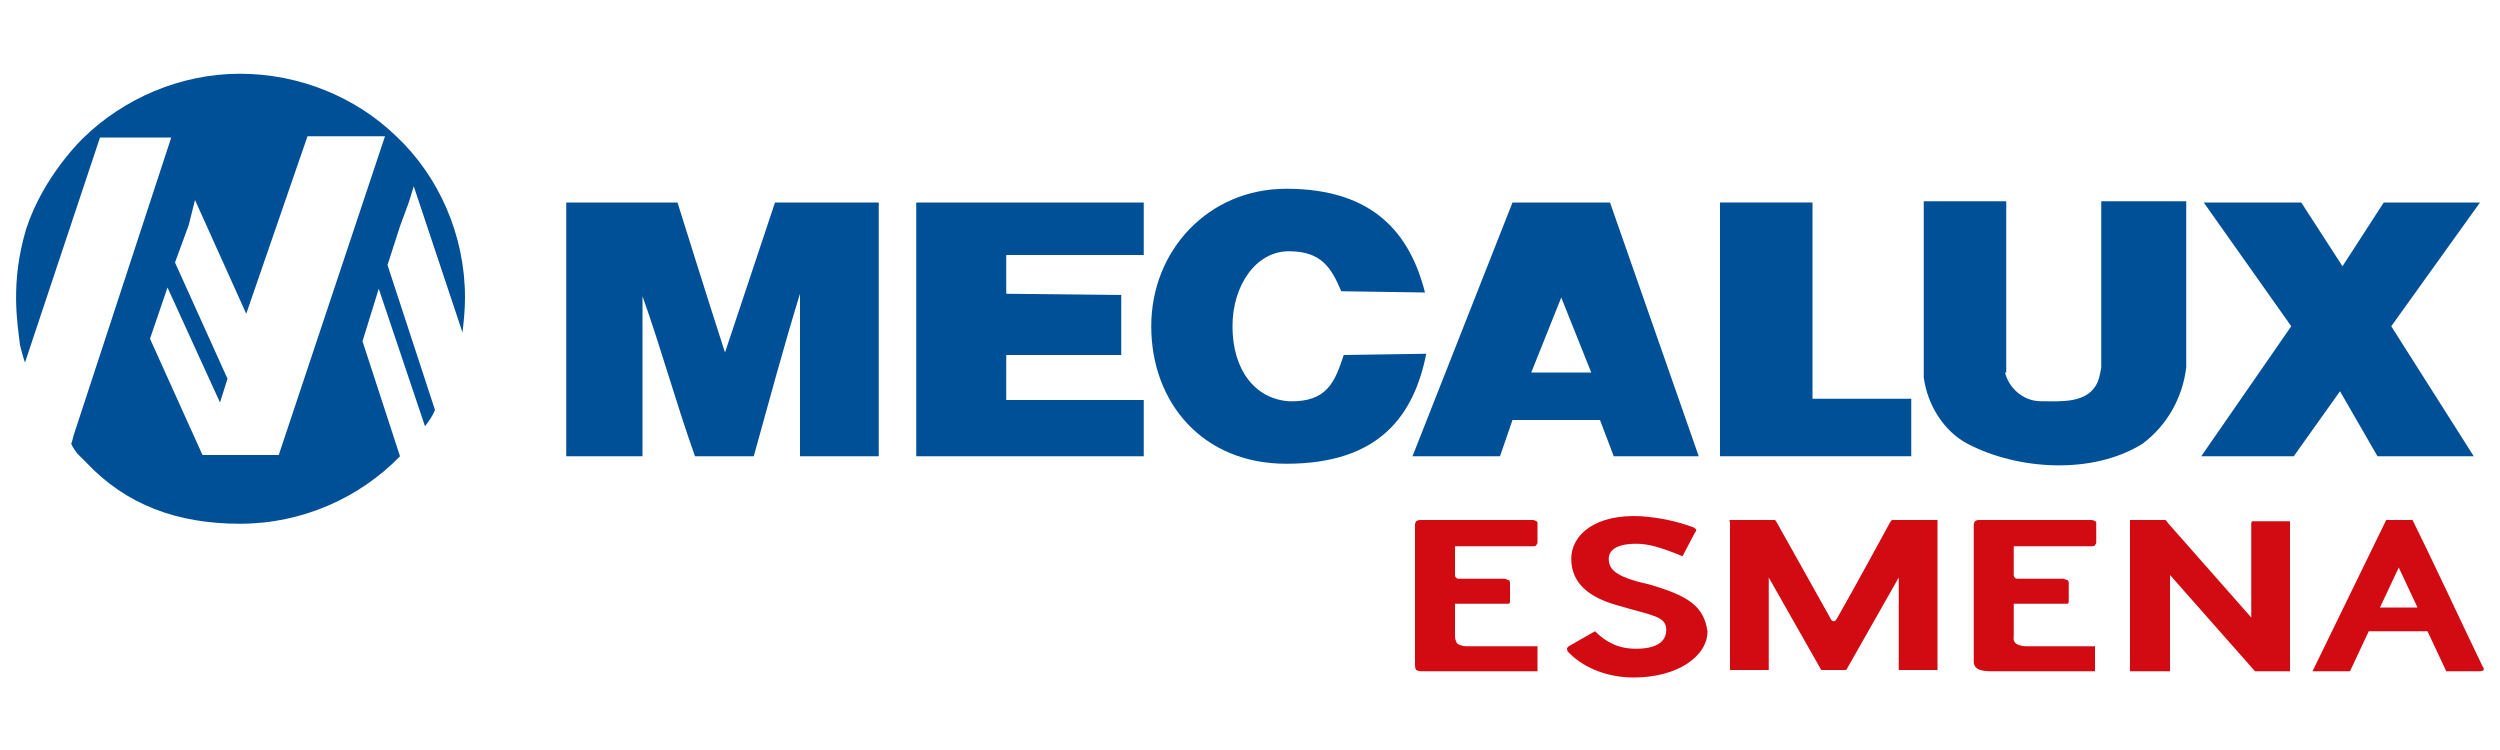
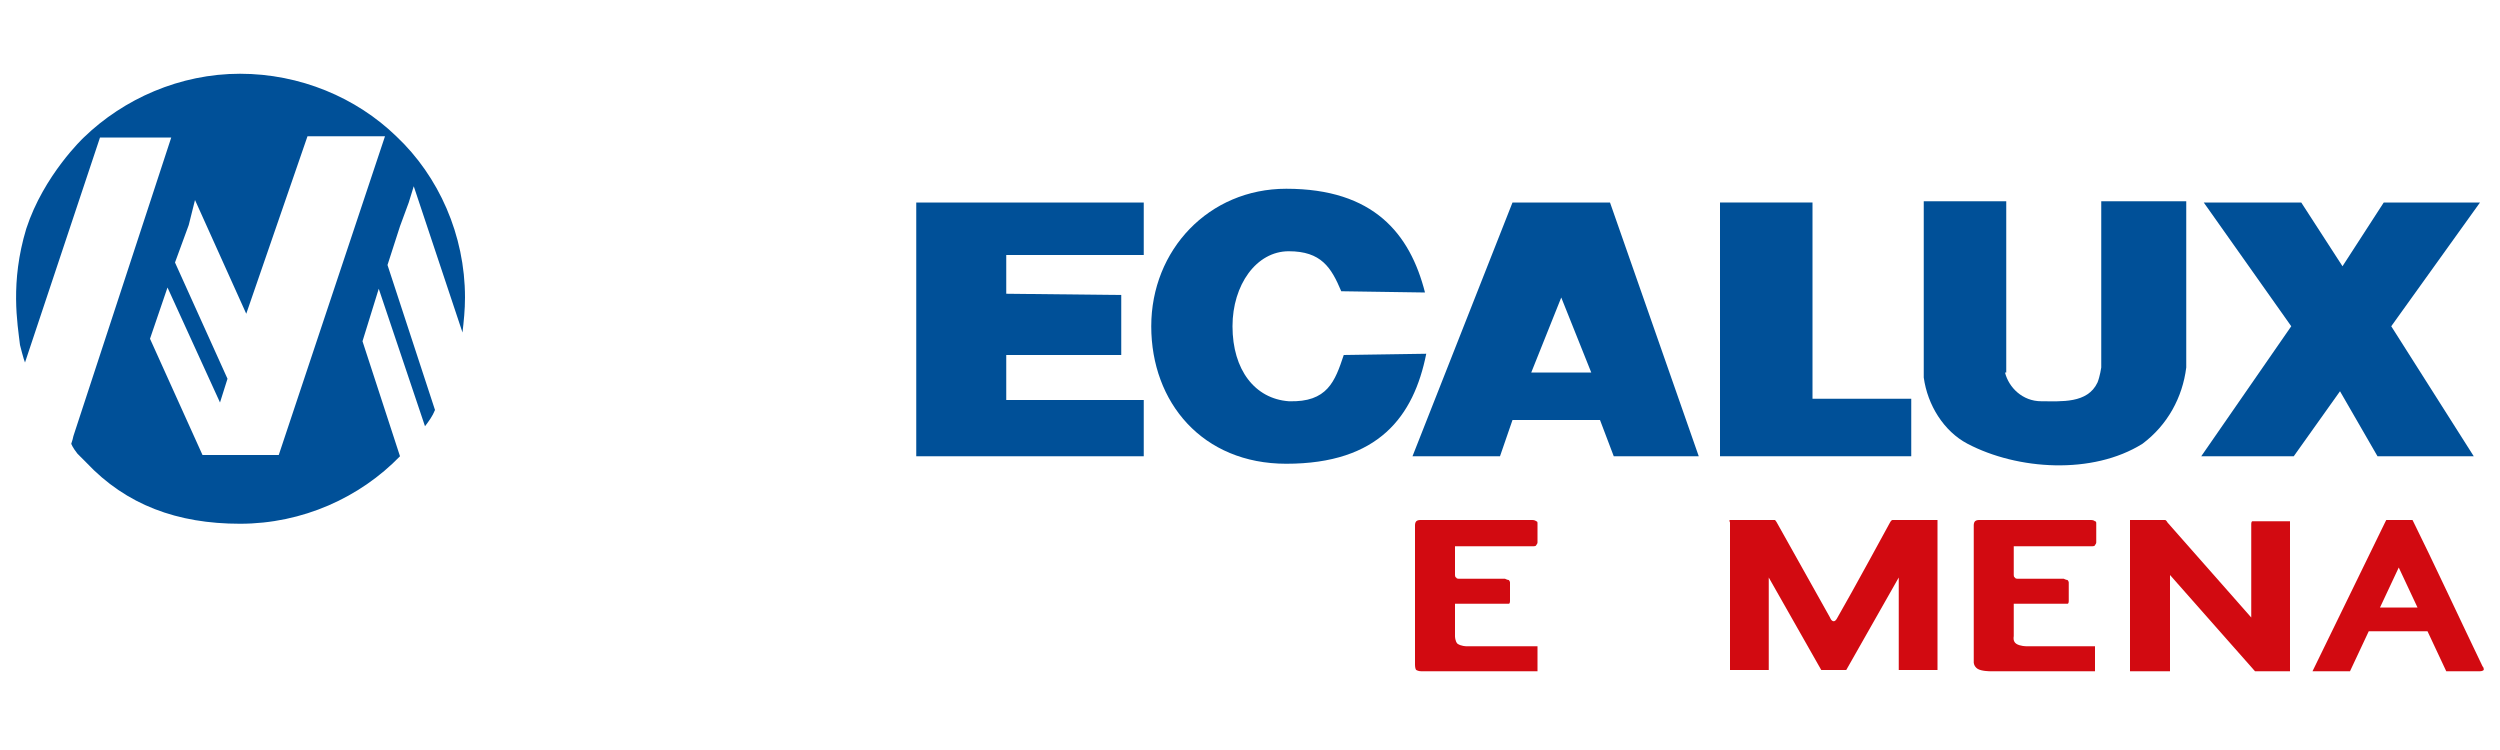
<svg xmlns="http://www.w3.org/2000/svg" version="1.1" id="Capa_1" x="0px" y="0px" width="200px" height="60px" viewBox="0 0 200 60" style="enable-background:new 0 0 200 60;" xml:space="preserve">
  <style type="text/css">
	.st0{fill:#005098;}
	.st1{fill:#D20A11;}
	.st2{fill-rule:evenodd;clip-rule:evenodd;fill:#D20A11;}
</style>
  <g>
    <g>
      <g>
        <path class="st0" d="M30.8,10.9h-1.5h-1h-3.7l-4.9,14.2l-4.1-9.1L15.1,18L14,21l4.2,9.3l-0.6,1.9L13.4,23L12,27.1l4.2,9.3h0.5     h3.6h1.1h0.9L30.8,10.9L30.8,10.9L30.8,10.9L30.8,10.9z M6.7,11c3.2-3.1,7.7-5.1,12.5-5.1s9.3,1.9,12.5,5     c3.4,3.2,5.5,7.9,5.5,12.9c0,1-0.1,1.9-0.2,2.8l-3.9-11.7l-0.4,1.3L32,18.1l-1,3.1l3.8,11.6l0,0l0,0l0,0l0,0     c-0.2,0.5-0.5,0.9-0.8,1.3l-3.7-11L29,27.3l3,9.2c-3.2,3.3-7.8,5.4-12.8,5.4c-5,0-9.1-1.5-12.3-4.9c0,0-0.5-0.5-0.7-0.7     c-0.4-0.5-0.5-0.8-0.5-0.8c0.2-0.6,0.1-0.4,0.2-0.7L13.7,11H8L2,29c-0.1-0.2-0.4-1.4-0.4-1.4c-0.2-1.7-0.8-5,0.5-9.3     C3.5,14,6.7,11,6.7,11" />
        <g>
          <g>
            <polygon class="st0" points="187.4,21.3 190.7,16.2 198.4,16.2 191.3,26.1 197.9,36.5 190.2,36.5 187.2,31.3 183.5,36.5        176.1,36.5 183.3,26.1 176.3,16.2 184.1,16.2      " />
            <polygon class="st0" points="145,31.9 152.9,31.9 152.9,36.5 137.6,36.5 137.6,16.2 145,16.2      " />
            <path class="st0" d="M128.8,16.2H121l-8,20.3h7l1-2.9h7l1.1,2.9h6.8L128.8,16.2z M122.5,29.8l2.4-6l2.4,6       C125.8,29.8,124.1,29.8,122.5,29.8L122.5,29.8z" />
            <polygon class="st0" points="91.5,20.4 80.5,20.4 80.5,23.5 89.7,23.6 89.7,28.4 80.5,28.4 80.5,32 91.5,32 91.5,36.5        73.3,36.5 73.3,16.2 91.5,16.2      " />
-             <path class="st0" d="M54.2,16.2c0,0,2.5,8,3.8,12l4-12h8.3v20.3h-6.3v-13c-1.3,4.2-2.5,8.7-3.7,13h-4.7       c-1.5-4.2-2.7-8.6-4.2-12.8v12.8h-6.1V16.2L54.2,16.2L54.2,16.2z" />
          </g>
        </g>
      </g>
      <path class="st0" d="M107.5,28.4c-0.7,2.1-1.3,3.8-4.4,3.7c-2.7-0.2-4.5-2.5-4.5-6c0-3.3,1.9-6,4.5-6c2.6,0,3.4,1.3,4.2,3.2    l6.7,0.1c-1.2-4.7-4.1-8.3-11.1-8.3c-6.2,0-10.8,4.9-10.8,11c0,6.1,4.1,11,10.8,11c7.4,0,10.2-3.8,11.2-8.8L107.5,28.4z" />
      <path class="st0" d="M160.4,29.8c0.3,1.2,1.4,2.3,2.9,2.3c1.6,0,3.7,0.2,4.5-1.5c0.2-0.5,0.3-1.2,0.3-1.2V16.1h6.8v13.3    c-0.3,2.4-1.5,4.6-3.5,6.1c-4,2.5-10,2.1-14,0c-1.9-1-3.2-3.1-3.5-5.3V16.1h6.6V29.8L160.4,29.8z" />
    </g>
    <g>
-       <path class="st1" d="M132.1,46.8l-1.2-0.3c-1.7-0.5-2.2-1-2.2-1.8c0-0.6,0.5-1.2,2.2-1.2c1,0,2,0.3,3.7,1l1-1.9    c0,0,0.1-0.1,0.1-0.2c0-0.1-0.1-0.1-0.2-0.2c-1.3-0.5-2.8-0.8-4.2-0.9c-3.7-0.2-5.6,1.5-5.6,3.4c0,2,1.5,3.1,3.6,3.7l1.4,0.4    c1.9,0.5,2.6,0.7,2.6,1.6c0,1-0.9,1.5-2.4,1.5c-1.4,0-2.4-0.5-3.3-1.4l-2.1,1.2l-0.1,0.1c-0.1,0.1,0,0.2,0,0.3    c1.1,1.2,3,2.1,5.3,2.1c3.5,0,5.9-1.7,5.9-3.7C136.3,48.5,135.1,47.7,132.1,46.8L132.1,46.8z" />
      <path class="st1" d="M123,53.7v-2h-5.7c0,0-0.4,0-0.7-0.2c-0.2-0.2-0.2-0.6-0.2-0.6v-2.6h0.3h3.8c0,0,0.2,0,0.2,0    c0.1,0,0.1-0.2,0.1-0.2v-1.5c0,0,0-0.1-0.1-0.2c-0.1,0-0.3-0.1-0.3-0.1h-3.7c0,0-0.2,0-0.2-0.1c-0.1,0-0.1-0.2-0.1-0.2v-2.1    c0,0,0-0.2,0-0.2c0,0,0.3,0,0.3,0h6c0,0,0.2,0,0.2-0.1c0,0,0.1-0.1,0.1-0.2c0-0.4,0-1.2,0-1.5c0-0.1,0-0.2-0.1-0.2    c-0.1-0.1-0.3-0.1-0.3-0.1h-9c0,0-0.2,0-0.3,0.1c-0.1,0.1-0.1,0.3-0.1,0.3v11.2c0,0,0,0.3,0.1,0.4c0.2,0.1,0.3,0.1,0.5,0.1    L123,53.7L123,53.7z" />
      <path class="st1" d="M167.6,53.7v-2h-5.5c0,0-0.5,0-0.8-0.2c-0.3-0.2-0.2-0.6-0.2-0.6v-2.6h0.3h3.8c0,0,0.2,0,0.2,0    c0.1,0,0.1-0.2,0.1-0.2v-1.5c0,0,0-0.1-0.1-0.2c-0.1,0-0.3-0.1-0.3-0.1h-3.7c0,0-0.2,0-0.2-0.1c-0.1,0-0.1-0.2-0.1-0.2v-2.1    c0,0,0-0.2,0-0.2c0,0,0.3,0,0.3,0h6c0,0,0.2,0,0.2-0.1c0,0,0.1-0.1,0.1-0.2c0-0.4,0-1.2,0-1.5c0-0.1,0-0.2-0.1-0.2    c-0.1-0.1-0.3-0.1-0.3-0.1h-9c0,0-0.2,0-0.3,0.1c-0.1,0.1-0.1,0.3-0.1,0.3V53c0,0,0,0.3,0.3,0.5c0.3,0.2,1,0.2,1,0.2L167.6,53.7    L167.6,53.7z" />
      <path class="st1" d="M155,53.7c0,0,0-8.9,0-11.9c0-0.1,0-0.2,0-0.2c0,0-0.3,0-0.3,0h-3c0,0-0.2,0-0.3,0c-0.1,0-0.2,0.2-0.2,0.2    s-3.1,5.7-4.2,7.6c-0.1,0.2-0.2,0.3-0.3,0.3c-0.2,0-0.3-0.3-0.3-0.3l-4.2-7.5c0,0-0.1-0.2-0.2-0.3c-0.1,0-0.4,0-0.4,0h-2.9    c0,0-0.2,0-0.3,0c-0.1,0,0,0.2,0,0.2v11.8h3.1v-7.4l4.2,7.4h2l4.2-7.4v7.4H155L155,53.7z" />
      <path class="st1" d="M183.2,53.7V41.9c0,0,0-0.2,0-0.2c0,0-0.3,0-0.3,0h-2.5c0,0-0.2,0-0.2,0c-0.1,0-0.1,0.2-0.1,0.2v7.5l-6.7-7.6    c0,0-0.1-0.2-0.2-0.2c-0.1,0-0.4,0-0.4,0h-2.2c0,0-0.2,0-0.2,0s0,0.2,0,0.2v11.9h3.2V46l6.8,7.7H183.2L183.2,53.7z" />
      <path class="st2" d="M198.7,53.6c0-0.1,0-0.2-0.1-0.3c-1.4-2.9-4.2-8.9-5.5-11.5c0,0-0.1-0.2-0.1-0.2c0,0-0.2,0-0.2,0h-1.7    c0,0-0.2,0-0.2,0c0,0-0.1,0.2-0.1,0.2L185,53.7h3l1.5-3.2h4.7l1.5,3.2h2.7C198.4,53.7,198.6,53.7,198.7,53.6    C198.7,53.7,198.7,53.6,198.7,53.6z M193.4,48.6h-3l1.5-3.2L193.4,48.6L193.4,48.6z" />
    </g>
  </g>
</svg>